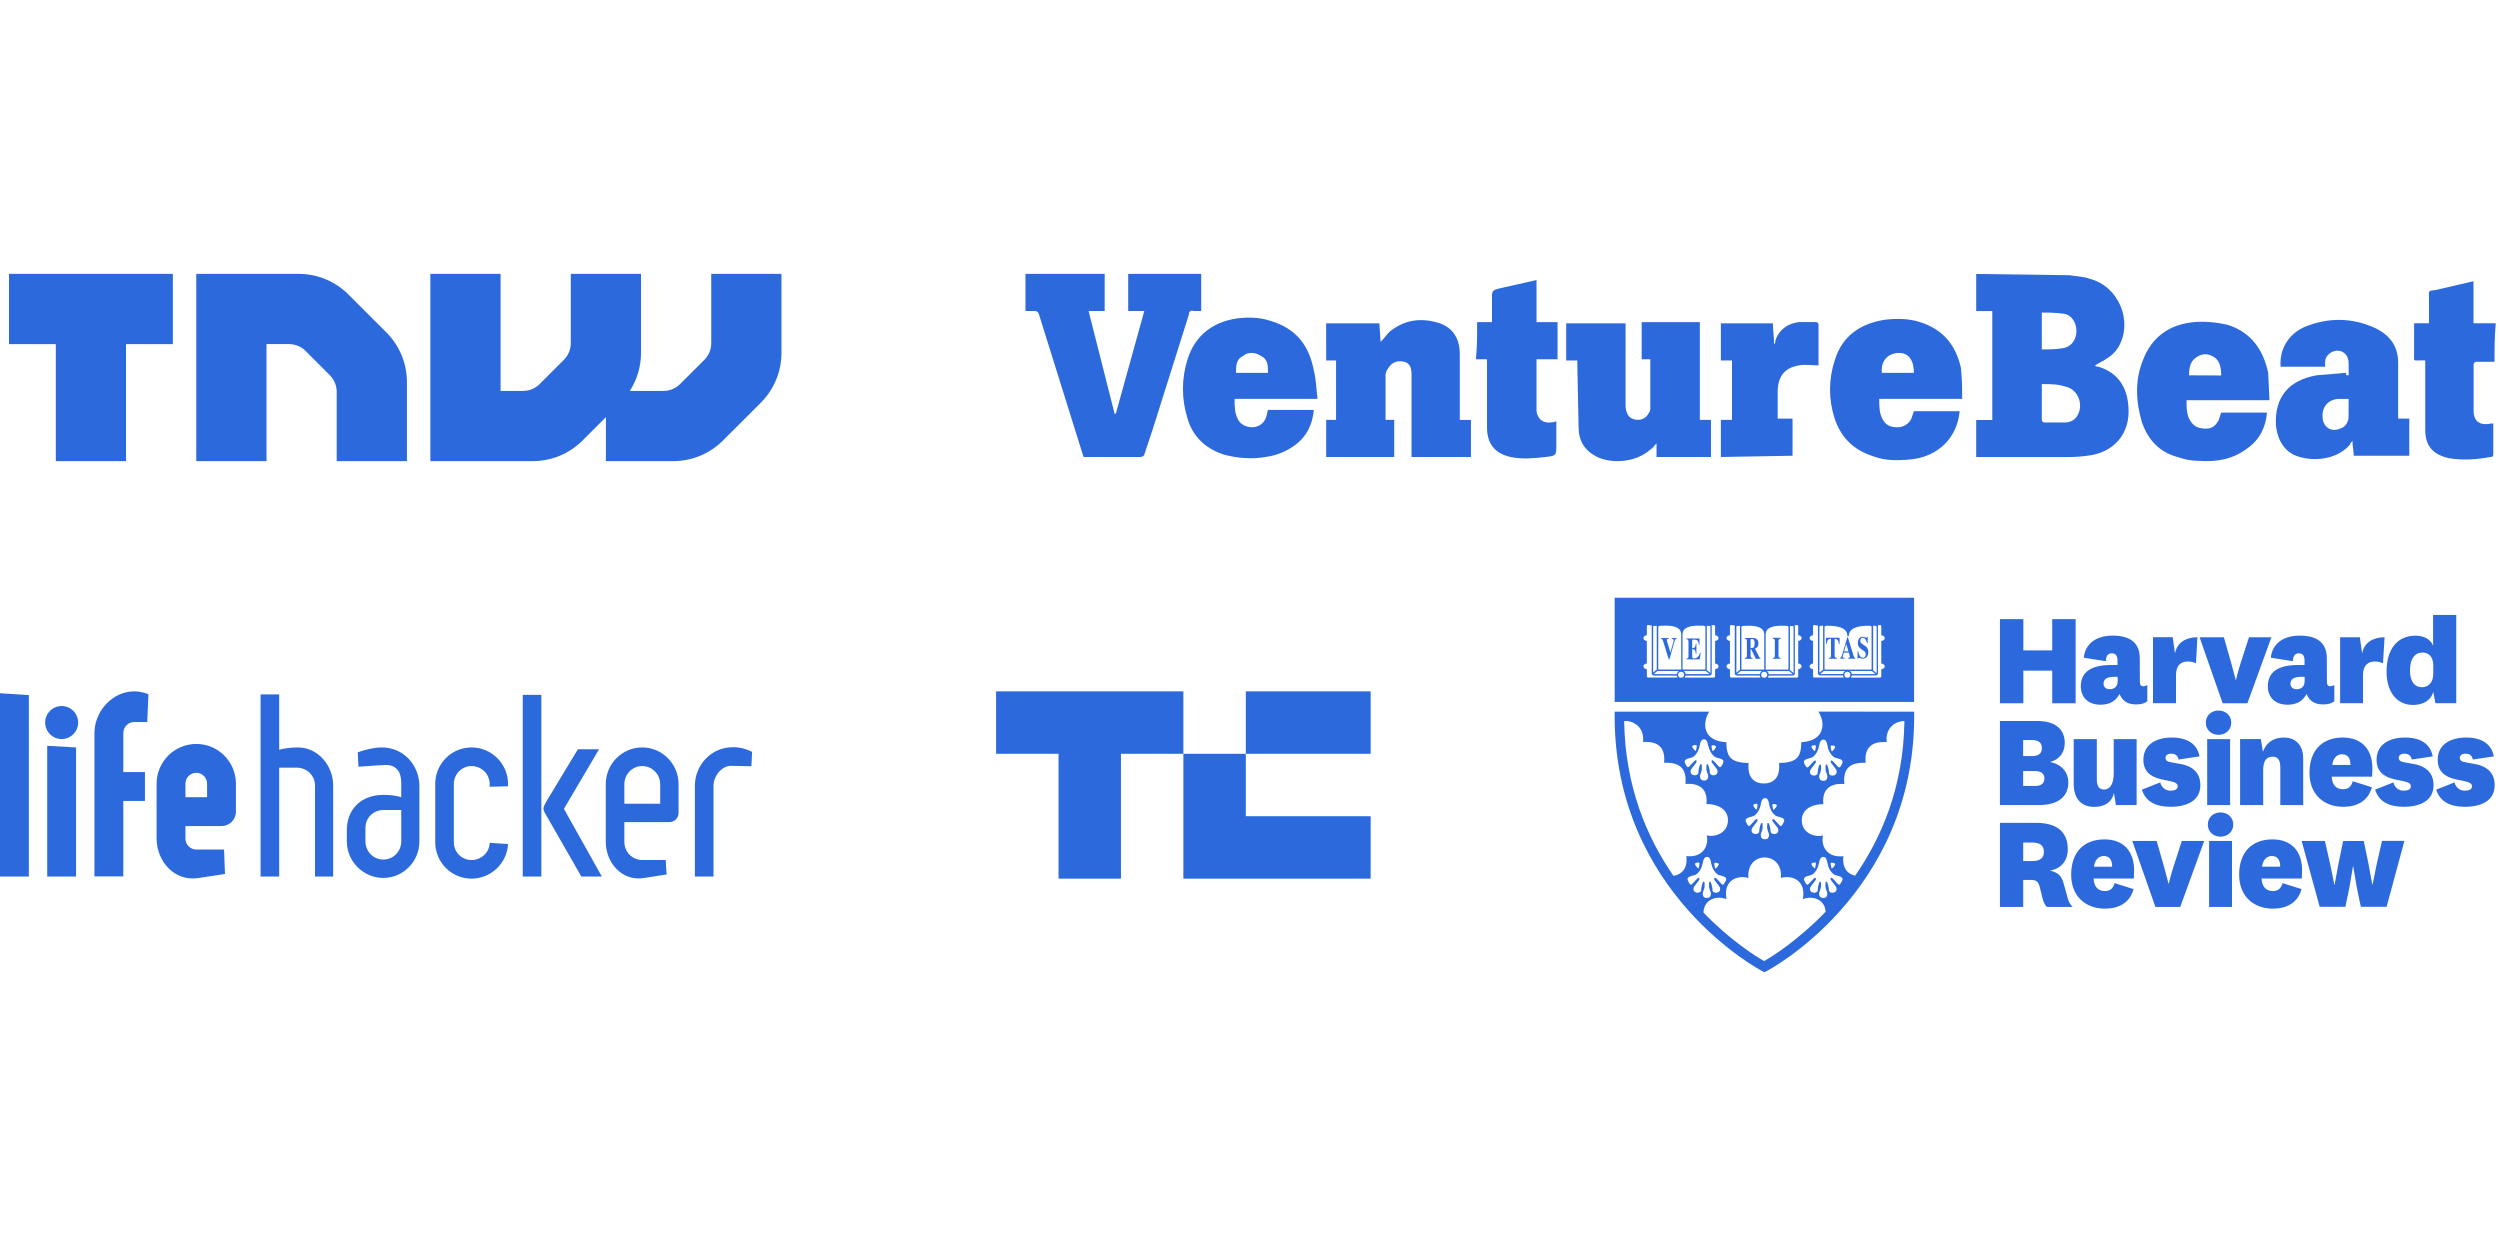
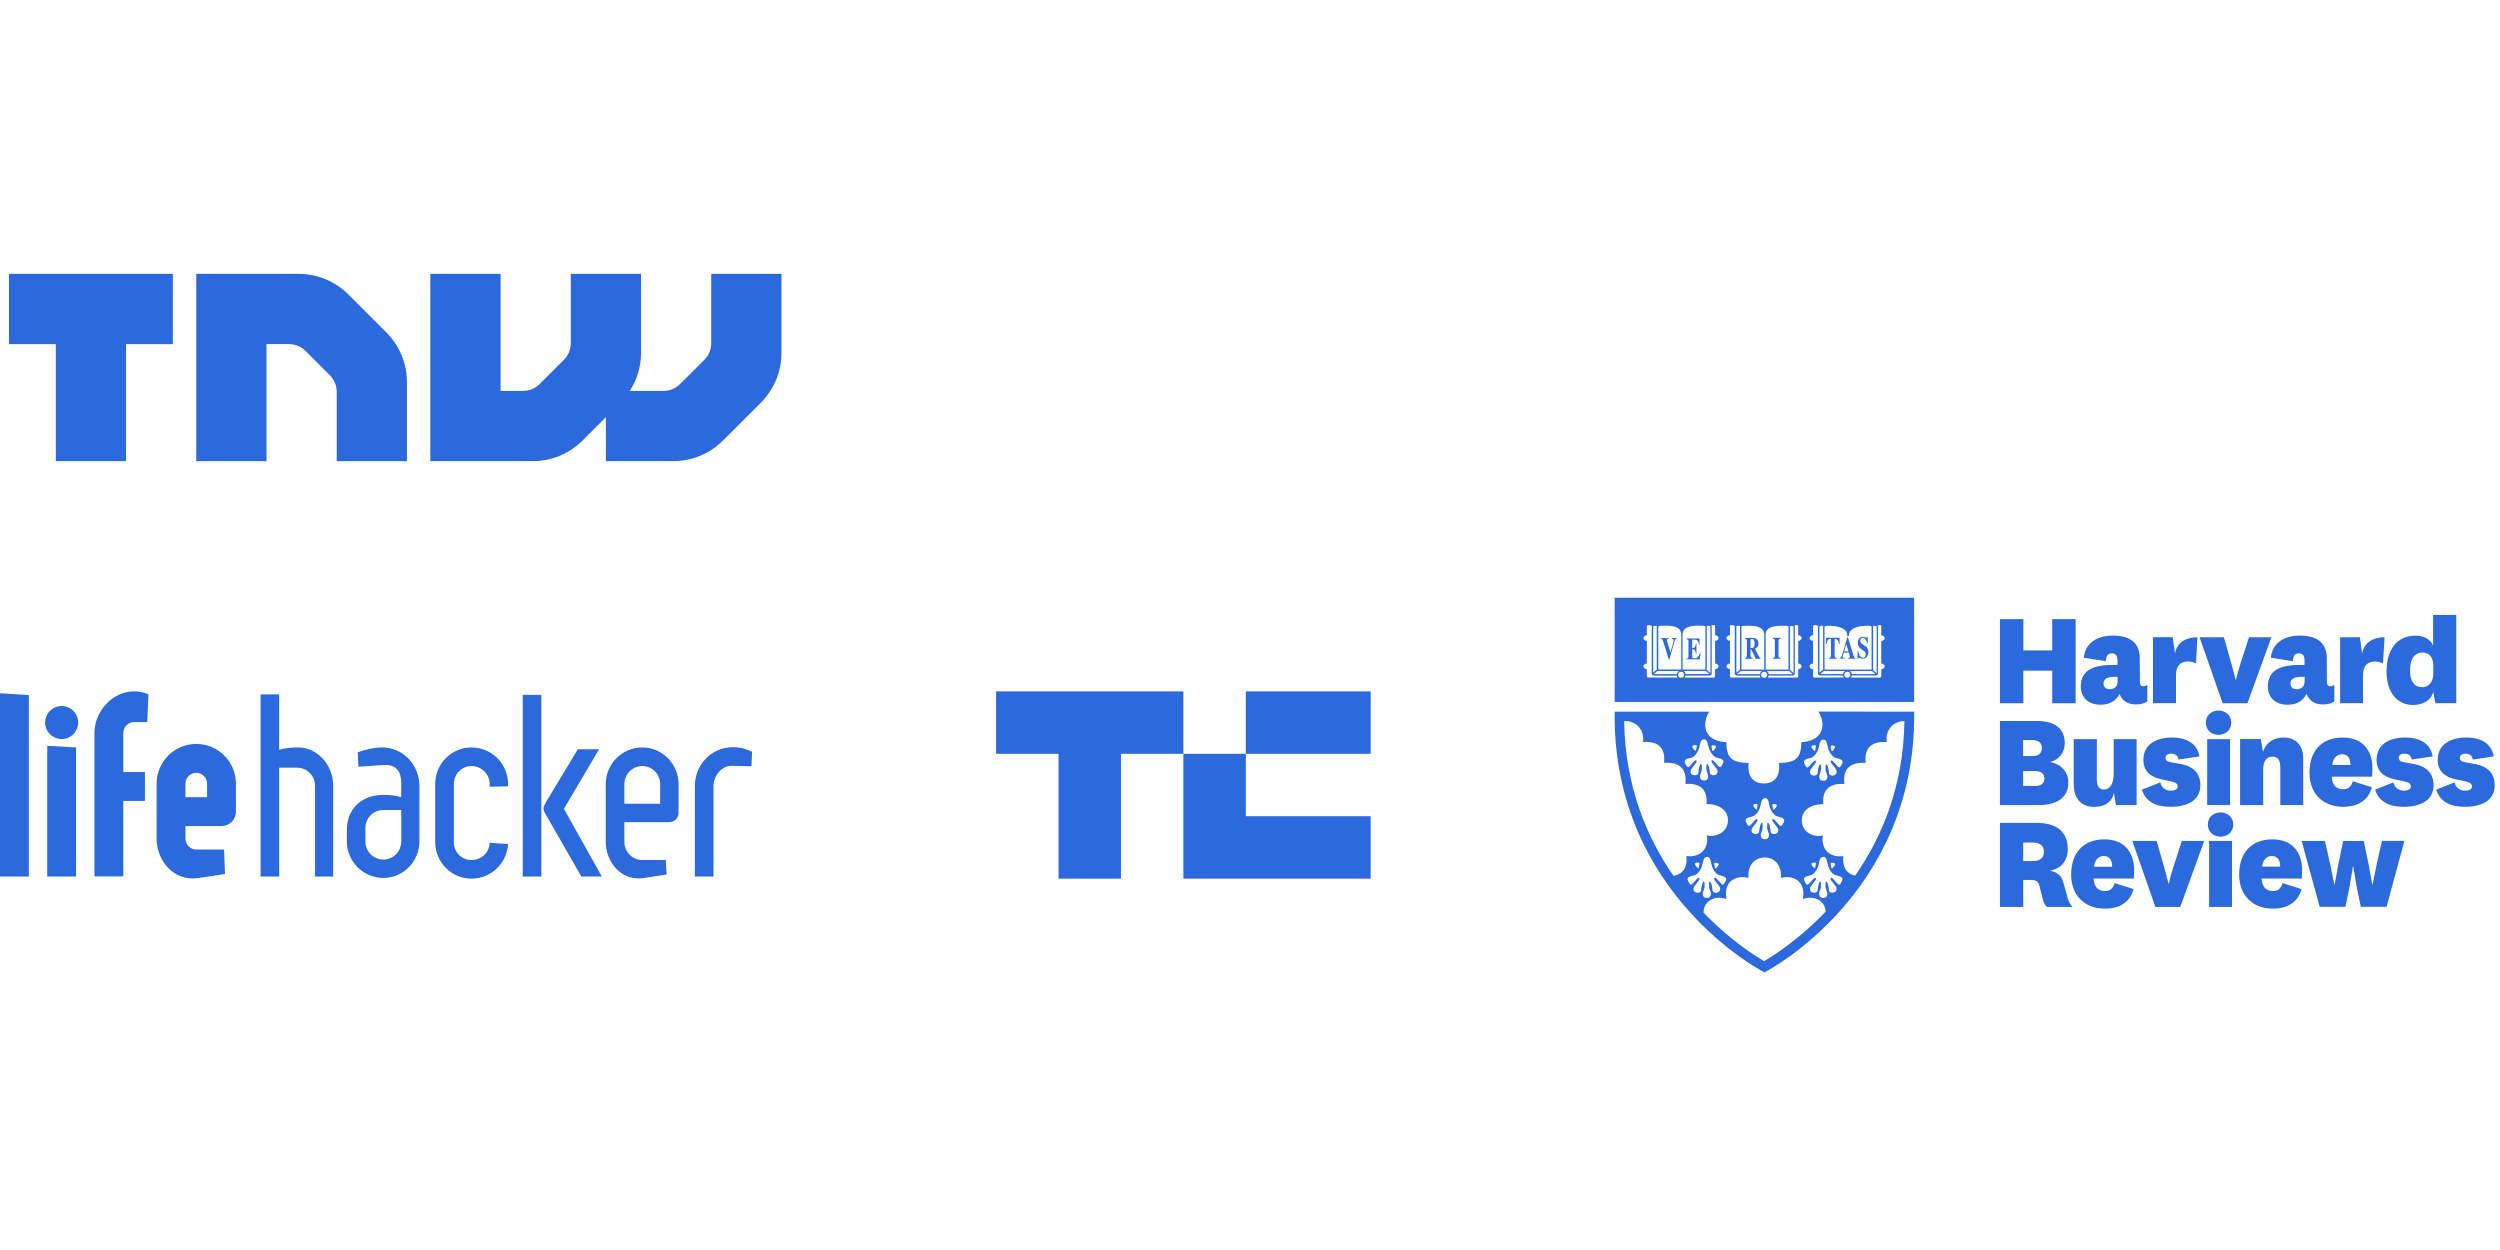
<svg xmlns="http://www.w3.org/2000/svg" width="600" height="300" viewBox="0 0 534 150" version="1.1" xml:space="preserve" class="media-logos" style="fill-rule:evenodd;clip-rule:evenodd;stroke-linejoin:round;stroke-miterlimit:2;" data-v-3a550a2f="" data-v-6d165a7e="" data-v-acf3cc58="">
  <g data-v-3a550a2f="">
    <path d="M36.923,0l0,15l-10,0l0,25l-15,0l0,-25l-9.999,0l0,-15l34.999,0Zm70,25l4.808,0c1.327,0 2.598,-0.526 3.535,-1.465l5.184,-5.177c0.94,-0.937 1.469,-2.209 1.472,-3.536l0,-14.822l15,0l0,16.894c-0.004,2.876 -0.836,5.69 -2.396,8.106l7.205,0c1.326,0 2.597,-0.526 3.535,-1.465l5.184,-5.177c0.94,-0.937 1.469,-2.209 1.472,-3.536l0,-14.822l15,0l0,16.894c-0.003,3.979 -1.585,7.793 -4.4,10.606l-8.11,8.106c-2.814,2.814 -6.631,4.394 -10.61,4.394l-14.38,0l0,-9.401l-5.01,5.007c-2.814,2.814 -6.631,4.394 -10.61,4.394l-21.879,0l0,-40l15,0l0,25Zm-43.12,-25c3.978,0 7.793,1.581 10.606,4.394l8.113,8.106c2.816,2.813 4.398,6.628 4.401,10.607l0,16.893l-15,0l0,-14.822c-0.003,-1.327 -0.532,-2.598 -1.472,-3.536l-5.181,-5.177c-0.939,-0.938 -2.212,-1.465 -3.539,-1.465l-4.808,0l0,25l-15,0l0,-40l21.88,0Z" style="fill-rule: nonzero;" data-v-3a550a2f="" fill="#2B69DC" />
-     <path d="M363.086,31.181l2.379,0l0,7.929l-11.63,0l0,-2.909c-0.528,0.528 -0.791,1.056 -1.322,1.322c-2.91,2.644 -7.93,3.172 -11.365,1.581c-2.644,-1.322 -3.963,-3.435 -3.963,-6.341l-0.265,-13.215l0,-1.057l-2.379,0l0,-7.926l12.684,0l0,16.915c0,0.791 0,1.582 0.265,2.113c0.266,1.057 1.322,1.582 2.379,1.582c1.056,0 1.85,-0.528 2.378,-1.582c0.266,-0.265 0.266,-0.791 0.266,-1.322l0,-10.037l-1.856,0l0,-7.929l12.429,0l0,20.876Zm103.958,-4.201c0,1.851 0,3.435 1.056,4.757c0.791,1.057 1.851,1.322 3.173,1.322c1.322,0 2.113,-0.791 2.644,-1.85l0.528,-1.582l9.78,0c-0.266,3.172 -1.582,5.814 -4.229,7.664c-3.173,2.378 -6.61,2.91 -10.311,2.644c-1.582,0 -2.91,-0.266 -4.492,-0.791c-3.963,-1.056 -6.341,-3.672 -7.663,-7.401c-1.322,-4.492 -1.582,-8.983 0.265,-13.48c1.85,-4.757 5.551,-7.401 10.571,-7.93c2.378,-0.265 5.022,0 7.401,0.529c5.022,1.581 7.664,5.282 8.723,10.31l0.265,5.808l-17.711,0Zm-65.641,-0.288c0,1.582 0,3.172 0.791,4.492c0.791,1.319 1.85,1.581 3.172,1.581c1.241,-0.009 2.372,-0.729 2.907,-1.85l0.528,-1.582l9.78,0c-0.529,5.814 -4.758,9.78 -10.571,10.311c-2.91,0.266 -5.551,0.266 -8.192,-0.791c-3.963,-1.322 -6.61,-3.963 -7.93,-7.929c-1.321,-4.034 -1.321,-8.387 0,-12.421c1.582,-5.283 5.551,-7.93 10.837,-8.723c2.378,-0.266 5.022,-0.266 7.401,0.528c5.022,1.582 7.664,5.022 8.723,9.78c0.265,2.376 0.265,4.487 0.265,6.604l-17.711,0Zm126.934,-16.141l4.757,0c-0.265,2.91 -0.265,5.551 -0.265,8.192l0.028,0.039l-3.963,0c-0.266,0.001 -0.528,0.266 -0.528,0.529l0,10.011c0,2.113 1.322,3.172 3.672,2.644l0.528,0l0,6.342c0,0.528 0,0.791 -0.528,0.791c-2.91,0.528 -5.814,0.791 -8.983,0.265c-3.435,-0.791 -5.023,-2.644 -5.023,-6.079l0,-14.802l-1.056,0c-1.582,0 -1.322,0.265 -1.322,-1.322l0,-6.61l3.172,0l0,-5.283c0,-1.85 -0.265,-1.582 1.582,-1.85l7.929,-1.85l0,8.983Zm-31.689,9.288l-9.514,0c-0.265,-3.672 1.582,-6.873 5.023,-8.458c5.022,-2.113 10.31,-2.113 15.33,0.266c3.172,1.582 4.757,3.963 4.757,7.401l0,11.864l2.379,0l0,7.93l-11.865,0c0,-1.057 -0.265,-1.851 -0.265,-3.173c-0.266,0.266 -0.528,0.529 -0.528,0.791c-3.173,3.673 -8.983,3.673 -12.159,2.113c-2.378,-1.322 -3.435,-3.672 -3.672,-6.341c-0.265,-5.814 2.644,-9.515 8.723,-10.571l6.342,-0.528c-0.256,0.509 -0.019,0.527 0.472,0.528l0,0.031l0.056,-0.031l-0.056,0l0,-2.613c0,-1.582 -1.057,-2.644 -2.379,-2.644c-1.322,0 -2.644,1.056 -2.644,2.378l0,1.057Zm-168.449,-9.534l4.492,0l0,7.929l-4.492,0l0,11.102c0.266,1.85 1.582,2.644 3.173,2.379c0.265,0 0.528,0 1.056,-0.266l0,5.023c0,2.378 0,2.378 -2.378,2.644c-2.379,0.265 -4.757,0.528 -7.402,0c-3.435,-0.791 -5.022,-2.91 -5.022,-6.342l0,-14.537l-2.379,0c0.266,-2.378 0.266,-5.022 0.266,-7.929l0,-0.003l3.172,0l0,-5.551c0,-1.056 0.266,-1.322 1.322,-1.582l8.192,-1.85l0,8.983Zm-64.494,16.387c0,1.582 0,3.172 0.791,4.492c0.528,1.056 1.85,1.581 2.91,1.581c1.059,0 2.378,-0.528 2.909,-1.85c0.266,-0.528 0.266,-1.056 0.528,-1.85l9.78,0c-0.265,3.172 -1.582,5.813 -4.229,7.664c-1.85,1.322 -3.963,2.113 -6.079,2.378c-2.909,0.529 -6.079,0.266 -8.983,-0.528c-3.963,-1.322 -6.61,-3.963 -7.664,-7.664c-1.321,-4.125 -1.321,-8.561 0,-12.686c1.582,-5.023 5.283,-7.93 10.571,-8.723c2.379,-0.266 4.757,-0.266 7.136,0.528c5.282,1.582 8.192,5.022 9.251,10.57c0.528,2.113 0.528,3.964 0.791,6.08l0,0.008l-17.712,0Zm176.65,12.444l-18.238,0l0,-7.93l3.435,0l0,-23.257l-3.435,0l0,-7.929l19.822,0.265l0,-0.003c1.582,0.266 3.173,0.266 4.492,0.791c6.079,1.582 9.251,8.983 6.079,14.537c-0.791,1.322 -1.85,2.113 -3.172,2.91c-0.529,0.265 -1.057,0.528 -1.851,1.056c0.266,0.266 0.529,0.266 0.791,0.266c4.229,1.322 6.079,4.491 6.342,8.457c0.528,5.814 -3.172,10.043 -8.983,10.571c-1.85,0.266 -3.672,0.266 -5.282,0.266Zm-142.548,-0.023l-14.537,0l0,-7.927l2.113,0l0,-12.683l-2.113,0l-0.003,-7.932l11.365,0l0.265,3.963c0.791,-0.791 1.322,-1.582 1.85,-2.113c3.173,-2.644 6.873,-3.172 10.837,-1.85c2.909,1.056 4.228,3.435 4.228,6.61l0,14.011l2.379,0l0,7.929l-12.687,0l0,-17.711c0,-1.582 -0.528,-2.379 -1.581,-2.644c-1.322,-0.266 -2.379,0 -3.173,1.056l-0.528,0.791l-0.266,0.791l0,9.78l1.851,0l0,7.929Zm-61.85,-31.184l-3.435,0l5.55,21.938l0.266,0l6.079,-21.938l-3.435,0l0,-7.929l15.59,0l0,7.929l-1.582,0c-0.791,-0.265 -1.056,0.266 -1.056,0.791l-7.664,24.317l-1.85,5.551c0,0.265 -0.528,0.528 -0.791,0.528l-12.167,0l-0.265,-0.791l-9.252,-29.605c-0.265,-0.791 -0.528,-0.791 -1.322,-0.791l-1.582,0l0,-7.929l16.916,0l0,7.929Zm131.621,31.184l0,-7.927l2.378,0l0,-12.683l-2.378,0l0,-7.938l11.101,0c0,1.322 0.266,2.91 0.266,4.491c0.266,-0.265 0.266,-0.528 0.266,-0.79c0.791,-2.379 2.644,-3.673 5.022,-3.964l3.672,0c0.266,0 0.529,0.266 0.529,0.528l0,8.724c-1.322,0 -2.91,-0.266 -4.229,0c-2.91,0.528 -4.229,2.113 -4.492,5.022l0,6.342l3.173,0l0,7.929l-15.308,0.266l0,0l-0.023,0l0.023,0Zm134.093,-12.398l-2.379,0c-2.378,0.265 -3.435,2.113 -3.172,4.228c0.266,1.851 1.85,2.91 3.672,2.113c1.057,-0.265 1.582,-1.056 1.851,-2.113l0.028,-4.228Zm-65.545,-3.173l0,-0.002l-0.003,0.002l0.003,0l0,7.661c0,0.266 0.265,0.529 0.528,0.529l4.491,0c1.057,0 2.113,-0.529 2.645,-1.582c1.322,-2.379 0,-5.551 -2.645,-6.079c-1.581,-0.528 -3.17,-0.529 -5.019,-0.529Zm48.63,3.444l-0.001,-0.006l0.001,0.006Zm-65.642,-0.288l0,-0.006l0,0.006Zm55.331,-5c0,-1.582 -0.266,-3.173 -1.582,-3.964c-1.316,-0.791 -2.644,-0.791 -3.963,0.266c-1.057,0.791 -1.322,2.113 -1.322,3.672l6.867,0.026Zm-68.877,-4.813c-0.138,0.002 -0.281,0.011 -0.428,0.027c-2.113,0.266 -3.435,1.851 -3.172,4.229l6.844,0c0,-2.705 -1.142,-4.262 -3.192,-4.257l-0.052,0.001Zm-138.308,-0.009c-0.603,0.012 -1.17,0.21 -1.668,0.593c-1.582,0.791 -1.582,2.113 -1.582,3.672l6.836,0c0,-1.582 0,-2.909 -1.582,-3.672c-0.661,-0.396 -1.322,-0.593 -1.946,-0.593l-0.058,0Zm168.866,-0.738c1.582,0 2.909,0 4.491,-0.265c1.851,-0.266 2.91,-1.85 2.91,-3.672c0,-1.822 -1.057,-3.435 -2.644,-3.673c-1.588,-0.237 -3.173,-0.265 -4.757,-0.265l0,7.875Z" style="fill-rule: nonzero;" data-v-3a550a2f="" fill="#2B69DC" />
    <path id="path14" d="M100.715,101.152c4.273,0 7.801,3.478 7.801,7.801l0,0.497c-1.54,0.05 -2.782,0.05 -3.925,0.099l0,-0.596c0,-2.087 -1.739,-3.826 -3.876,-3.826c-2.087,0 -3.777,1.739 -3.777,3.826l0,12.422c0,2.187 1.69,3.826 3.777,3.826c2.087,0 3.826,-1.59 3.876,-3.677c1.937,0.15 3.776,0.249 3.925,0.249c-0.199,4.124 -3.677,7.404 -7.801,7.404c-4.273,0 -7.752,-3.479 -7.752,-7.802l0,-12.422c0,-4.323 3.479,-7.801 7.752,-7.801Zm-52.857,21.813l0.199,5.218l-5.565,0.844c-5.367,0.895 -9.044,-3.726 -9.044,-8.397l0,-11.727c0,-4.671 3.776,-8.497 8.497,-8.497c4.671,0 8.447,3.826 8.447,8.497l0,5.963c0,1.739 -1.391,3.08 -3.08,3.081l-7.702,0l0,2.683c0,1.291 1.043,2.335 2.335,2.335l5.913,0Zm81.53,-13.963c0,-4.322 3.478,-7.85 7.801,-7.85c4.273,0 7.752,3.528 7.752,7.85l0,6.112c0,1.143 -0.895,1.988 -1.988,1.988l-9.59,0l0,4.223c0,2.137 1.689,3.876 3.826,3.876l5.018,0c0.05,1.292 0.1,2.187 0.199,3.081l-4.77,0.745c-4.869,0.845 -8.248,-3.378 -8.248,-7.702l0,-12.323Zm-47.507,-4.074c-1.59,0.05 -3.627,0.249 -5.317,0.348c-0.049,-1.441 -0.099,-1.988 -0.149,-3.081c1.342,-0.497 3.28,-0.994 4.919,-1.043c4.969,-0.1 8.249,3.925 8.249,8.248l0,11.826c0,4.273 -3.429,7.801 -7.702,7.801c-4.273,0 -7.801,-3.528 -7.801,-7.801l0,-2.435c0,-4.273 2.931,-7.503 7.801,-7.503c1.838,0 2.782,0.199 3.826,0.497l0,-3.13c0,-2.236 -1.044,-4.025 -3.876,-3.727l0.05,0Zm-75.72,23.801l-6.161,0l0,-39.155l6.161,0.397l0,38.758Zm10.087,0l-6.161,0l0,-27.925l6.161,0.348l0,27.577Zm136.154,0l-3.975,0l0,-19.379c0,-4.323 3.379,-8.347 8.348,-8.248c1.689,0.05 2.733,0.447 3.876,0.994c-0.05,1.192 -0.1,2.186 -0.149,3.081l-4.323,-0.1c-2.087,0 -3.777,2.236 -3.777,4.273l0,19.379Zm-92.766,0l-3.975,0l0,-38.907l3.975,0l0,11.826c1.093,-0.347 2.833,-0.496 4.025,-0.496c4.224,0 7.503,3.826 7.503,8.149l0,19.428l-3.876,0l0,-19.428c0,-2.137 -1.739,-3.826 -3.875,-3.826l-3.777,0l0,23.254Zm68.914,0l-4.372,0l-7.553,-13.168c-0.746,-1.291 -0.746,-1.44 0.149,-2.981l6.658,-11.031l4.522,0l-7.503,12.721l8.099,14.459Zm-12.919,0l-3.975,0l0,-38.807l3.975,0l0,38.807Zm-89.296,-0.027l-6.162,0l0,-30.631c0,-4.671 3.876,-8.894 8.447,-8.894c1.541,0 2.783,0.447 3.081,0.645l-0.248,5.913l-2.833,0c-1.242,0 -2.285,1.044 -2.285,2.336l0,8.348l4.621,0l0,6.161l-4.621,0l0,16.122Zm59.372,-14.184l-3.826,0c-2.137,0 -3.826,1.69 -3.826,3.826l0,2.882c0,2.137 1.689,3.876 3.826,3.876c2.137,0 3.826,-1.739 3.826,-3.876l0,-6.708Zm47.656,-1.342l7.652,0l0,-4.174c0,-2.136 -1.739,-3.875 -3.826,-3.875c-2.137,0 -3.826,1.739 -3.826,3.875l0,4.174Zm-93.753,-1.391l4.621,0l0,-2.882c0,-1.292 -1.044,-2.335 -2.286,-2.335c-1.292,0 -2.335,1.043 -2.335,2.335l0,2.882Zm-26.443,-19.478c1.938,0 3.528,1.59 3.528,3.528c0,1.938 -1.59,3.528 -3.528,3.528c-1.938,0 -3.528,-1.59 -3.528,-3.528c0,-1.938 1.59,-3.528 3.528,-3.528Z" style="fill-rule: nonzero;" data-v-3a550a2f="" fill="#2B69DC" />
    <path d="M252.77,102.51l-13.333,0l0,26.667l-13.333,0l0,-26.667l-13.334,0l0,-13.333l40,0l0,13.333Zm13.334,13.333l26.666,0l0,13.334l-40,0l0,-26.667l13.334,0l0,13.333Zm26.666,-13.333l-26.666,0l0,-13.333l26.666,0l0,13.333Z" style="fill-rule: nonzero;" data-v-3a550a2f="" fill="#2B69DC" />
    <g data-v-3a550a2f="">
      <path d="M344.894,69.177l0,22.259l63.959,-0.002l0,-22.257l-63.959,0Zm55.149,5.998l0.599,0.012c0.118,0.005 0.214,0.108 0.214,0.204l0,9.926l-0.815,-0.701c0.035,-0.061 0.061,-0.122 0.061,-0.203l0,-9.079c-0.01,-0.053 -0.024,-0.094 -0.04,-0.132l-0.019,-0.027Zm0.566,10.307l-5.047,0c-0.046,-0.274 -0.21,-0.516 -0.448,-0.66l4.538,0c0.049,0.003 0.097,-0.007 0.141,-0.028l0.816,0.688Zm-10.891,-10.156c0.122,-0.087 0.265,-0.141 0.414,-0.159c0.044,0 0.101,-0.008 0.152,-0.008l0.045,0c0.917,0 2.006,0.067 2.852,0.383c0.845,0.316 1.413,0.841 1.415,1.833l0.306,0c0.006,-0.974 0.574,-1.487 1.422,-1.833c0.815,-0.318 1.935,-0.383 2.841,-0.383l0.102,0c0.045,0 0.082,0.008 0.122,0.008c0.09,0.014 0.177,0.038 0.261,0.071c0.055,0.029 0.096,0.055 0.118,0.072l0.012,9.078c0,0.076 -0.061,0.133 -0.122,0.133l-9.818,0c-0.067,0 -0.122,-0.061 -0.122,-0.133l0,-9.064l0,0.002Zm0.122,9.498l4.282,0c-0.232,0.143 -0.401,0.408 -0.448,0.66l-4.834,0c-0.02,0 -0.032,-0.004 -0.053,-0.004l0.843,-0.713c0.066,0.037 0.137,0.061 0.21,0.061l0,-0.004Zm-1.195,-9.451c0,-0.076 0.087,-0.177 0.207,-0.204l0.605,-0.012c-0.024,0.041 -0.038,0.087 -0.042,0.134l0,9.079c0,0.049 0.008,0.098 0.024,0.138l-0.815,0.679l0,-9.839l0.021,0.025Zm-5.751,-0.167c0.112,0 0.212,0.116 0.212,0.204l0,9.858l-0.81,-0.68c0.023,-0.05 0.035,-0.104 0.036,-0.159l0,-9.085c-0.01,-0.053 -0.024,-0.085 -0.041,-0.122l0.601,0.002l0.002,-0.018Zm0.033,10.298l-5.117,0c-0.038,-0.272 -0.191,-0.516 -0.421,-0.668l4.515,0c0.062,0 0.123,-0.016 0.204,-0.04l0.819,0.708Zm-5.785,-8.436c0.006,-0.852 0.452,-1.304 1.11,-1.575c0.658,-0.271 1.512,-0.334 2.225,-0.334l1.14,0.02c0.096,0.012 0.189,0.04 0.275,0.082c0.049,0.02 0.098,0.053 0.122,0.073l0.011,0.008l0,9.073c0,0.067 -0.055,0.116 -0.119,0.116l-4.762,0l-0.002,-7.463Zm-5.18,-1.728c0.025,-0.014 0.096,-0.067 0.179,-0.102c0.08,-0.028 0.163,-0.045 0.247,-0.051l1.161,-0.03c0.705,0 1.556,0.061 2.208,0.334c0.646,0.285 1.084,0.725 1.086,1.575l0,7.461l-4.746,0c-0.076,0 -0.131,-0.049 -0.131,-0.116l0,-9.073l-0.004,0.002Zm0.131,9.492l4.253,0c-0.232,0.151 -0.387,0.395 -0.426,0.668l-4.836,0c-0.02,0 -0.04,0 -0.065,-0.01l0.856,-0.717c0.061,0.041 0.134,0.061 0.218,0.061l0,-0.002Zm-1.206,-9.445c0,-0.065 0.093,-0.204 0.214,-0.204l0.601,-0.002c-0.021,0.037 -0.035,0.072 -0.041,0.123l0,9.084c0.002,0.045 0.012,0.088 0.03,0.129l-0.802,0.678l-0.002,-9.808Zm-6.349,-0.204l0.599,0.002c0.112,0 0.213,0.117 0.213,0.204l0,9.883l-0.814,-0.692c0.02,-0.053 0.036,-0.11 0.036,-0.171l0,-9.085c-0.002,-0.051 -0.016,-0.086 -0.036,-0.122l0.002,-0.019Zm0.623,10.301l-5.107,0c-0.039,-0.271 -0.191,-0.514 -0.417,-0.668l4.51,0c0.061,0 0.126,-0.01 0.179,-0.033l0.835,0.701Zm-5.769,-8.437c0.007,-0.851 0.449,-1.303 1.104,-1.574c0.656,-0.271 1.516,-0.334 2.233,-0.334l1.132,0.02c0.029,0 0.169,0.028 0.275,0.081c0.045,0.02 0.086,0.044 0.125,0.074l0.01,0.008l0,9.072c0,0.068 -0.055,0.116 -0.126,0.116l-4.759,0l0.006,-7.463Zm-5.186,-1.727c0.025,-0.014 0.098,-0.067 0.204,-0.102c0.079,-0.027 0.161,-0.044 0.245,-0.051l1.157,-0.03c0.706,0 1.552,0.061 2.203,0.334c0.648,0.285 1.086,0.725 1.094,1.574l-0.002,0l0,7.461l-4.772,0c-0.072,0 -0.131,-0.048 -0.131,-0.116l0.002,-9.07Zm0.129,9.51l4.277,0c-0.232,0.153 -0.381,0.391 -0.423,0.668l-4.873,0c-0.04,0 -0.067,0 -0.087,-0.014l0.849,-0.725c0.067,0.045 0.155,0.071 0.238,0.071l0.019,0Zm-1.222,-9.445c0,-0.065 0.093,-0.204 0.209,-0.204l0.595,-0.002c-0.02,0.037 -0.028,0.066 -0.036,0.123l0,9.084c0,0.035 0.008,0.067 0.02,0.11l-0.788,0.668l0,-9.779Zm-1.068,10.845c-0.159,0 -0.279,-0.133 -0.279,-0.286l0,-1.486c-0.417,-0.053 -0.741,-0.314 -0.741,-0.622c0,-0.307 0.326,-0.57 0.741,-0.625l0,-4.797c-0.417,-0.061 -0.741,-0.314 -0.741,-0.621c0,-0.308 0.326,-0.562 0.741,-0.624l0,-1.902c0,-0.155 0.122,-0.275 0.279,-0.275l0.831,0.163c-0.04,0.061 -0.067,0.142 -0.069,0.228l0,9.952c0.002,0.275 0.238,0.469 0.505,0.469l4.836,0c0.024,0.159 0.092,0.301 0.187,0.424l-6.29,0.002Zm7.323,0l-0.56,0c-0.228,-0.113 -0.373,-0.345 -0.375,-0.599c0,-0.359 0.295,-0.654 0.654,-0.654c0.359,0 0.654,0.295 0.654,0.654c0,0.265 -0.153,0.489 -0.375,0.599l0.002,0Zm7.712,-2.392c0,0.306 -0.322,0.558 -0.738,0.622l0,1.486c0,0.149 -0.122,0.286 -0.279,0.286l-6.229,0c0.095,-0.127 0.16,-0.272 0.192,-0.426l5.1,0c0.259,0 0.495,-0.194 0.495,-0.469l0,-9.952c0,-0.114 -0.04,-0.212 -0.102,-0.289l0.542,-0.102c0.157,0 0.279,0.122 0.279,0.275l0,1.904c0.418,0.062 0.738,0.31 0.738,0.622c0,0.311 -0.322,0.56 -0.738,0.621l0,4.797c0.42,0.061 0.74,0.322 0.74,0.625Zm2.709,2.392c-0.153,0 -0.273,-0.133 -0.273,-0.286l0,-1.486c-0.407,-0.053 -0.746,-0.314 -0.746,-0.622c0,-0.307 0.318,-0.57 0.746,-0.625l0,-4.797c-0.407,-0.061 -0.746,-0.314 -0.746,-0.621c0,-0.308 0.318,-0.562 0.746,-0.624l0,-1.902c0,-0.155 0.118,-0.275 0.273,-0.275l0.815,0.163c-0.041,0.065 -0.062,0.142 -0.062,0.228l0,9.952c0,0.275 0.233,0.469 0.5,0.469l4.837,0c0.029,0.154 0.093,0.299 0.188,0.424l-6.278,0.002Zm7.327,0l-0.565,0c-0.211,-0.11 -0.37,-0.332 -0.37,-0.599c0,-0.355 0.295,-0.648 0.66,-0.648c0.356,-0.001 0.651,0.291 0.654,0.648c0.002,0.265 -0.157,0.489 -0.377,0.599l-0.002,0Zm7.711,-2.392c0,0.306 -0.313,0.558 -0.733,0.622l0,1.486c-0.001,0.155 -0.127,0.281 -0.281,0.284l-6.223,0c0.093,-0.127 0.157,-0.272 0.188,-0.426l5.096,0c0.265,0 0.505,-0.194 0.505,-0.469l0,-9.952c0,-0.114 -0.041,-0.212 -0.106,-0.289l0.542,-0.102c0.159,0 0.281,0.122 0.281,0.275l0,1.904c0.42,0.062 0.733,0.31 0.733,0.622c0,0.311 -0.313,0.56 -0.733,0.621l0,4.797c0.42,0.061 0.733,0.322 0.733,0.625l-0.002,0.002Zm2.716,2.392c-0.143,0 -0.275,-0.133 -0.275,-0.286l0,-1.486c-0.408,-0.053 -0.74,-0.314 -0.74,-0.622c0,-0.307 0.316,-0.57 0.74,-0.625l0,-4.797c-0.408,-0.061 -0.74,-0.314 -0.74,-0.621c0,-0.308 0.316,-0.562 0.74,-0.624l0,-1.902c0,-0.155 0.128,-0.275 0.275,-0.275l0.825,0.163c-0.035,0.066 -0.054,0.138 -0.057,0.212l0,9.952c0.006,0.269 0.236,0.46 0.501,0.46l4.835,0c0.029,0.167 0.102,0.314 0.198,0.449l-6.302,0.002Zm7.328,0l-0.56,0c-0.203,-0.11 -0.372,-0.332 -0.372,-0.599c0.002,-0.355 0.293,-0.646 0.647,-0.648c0.367,0 0.662,0.293 0.662,0.648c0,0.265 -0.163,0.489 -0.379,0.599l0.002,0Zm7.714,-2.392c0,0.306 -0.32,0.571 -0.747,0.622l0,1.486c0,0.149 -0.118,0.286 -0.271,0.286l-6.229,0c0.101,-0.131 0.168,-0.285 0.195,-0.448l5.089,0c0.269,0 0.509,-0.192 0.509,-0.469l0,-9.946c0,-0.106 -0.037,-0.196 -0.09,-0.273l0.526,-0.102c0.153,0 0.271,0.122 0.271,0.275l0,1.902c0.407,0.062 0.747,0.31 0.747,0.624c0,0.313 -0.32,0.56 -0.747,0.621l0,4.797c0.407,0.061 0.747,0.322 0.747,0.625Zm-40.73,-1.711c-0.314,0 -0.401,-0.077 -0.401,-0.366l0,-1.593c0.472,0 0.717,0.193 0.778,1.018l0.118,0l0,-2.222l-0.118,0c-0.078,0.815 -0.318,0.99 -0.778,0.982l0,-1.528c0,-0.285 0.081,-0.305 0.346,-0.305c0.646,0 0.986,0.162 1.092,1.099l0.118,0l0,-1.328l-2.762,0l0,0.169c0.204,0.021 0.407,0.031 0.407,0.469l0,3.192c0,0.395 -0.148,0.421 -0.407,0.458l0,0.167l2.807,0l0.193,-1.375l-0.138,0c-0.302,1.019 -0.782,1.169 -1.257,1.169l0.002,-0.006Zm35.214,-0.134c0.149,0 0.361,0.204 0.821,0.204c0.876,0 1.186,-0.799 1.186,-1.386c0,-0.712 -0.361,-1.095 -0.53,-1.222l-0.697,-0.478c-0.407,-0.275 -0.495,-0.42 -0.495,-0.774c0,-0.408 0.265,-0.626 0.51,-0.626c0.57,0 0.855,0.754 0.945,1.212l0.13,0l0,-1.426l-0.136,0c-0.029,0.133 -0.051,0.231 -0.163,0.231c-0.135,0 -0.361,-0.22 -0.744,-0.22c-0.912,0 -1.059,0.896 -1.059,1.303c0,0.306 0,0.868 0.821,1.426l0.322,0.204c0.305,0.199 0.529,0.36 0.529,0.814c0,0.096 -0.014,0.748 -0.611,0.748c-0.611,0 -0.89,-0.754 -0.988,-1.414l-0.138,0l0,1.63l0.138,0c0.025,-0.108 0.041,-0.204 0.143,-0.204l0.016,-0.022Zm-41.838,-3.575l1.222,3.946l0.128,0l1.092,-3.862c0.112,-0.367 0.171,-0.499 0.432,-0.54l0,-0.167l-1.018,0l0,0.167c0.275,0.02 0.413,0.041 0.413,0.297c0,0.135 -0.053,0.306 -0.094,0.458l-0.611,2.16l-0.621,-2.078c-0.045,-0.163 -0.149,-0.444 -0.149,-0.57c0,-0.245 0.114,-0.245 0.418,-0.271l0,-0.167l-1.63,0l0,0.167c0.204,0.04 0.279,0.061 0.402,0.456l0.016,0.004Zm19.1,3.626c-0.309,-0.061 -0.417,-0.082 -0.417,-0.603l0,-1.292l0.128,0l0.994,2.066l0.978,0l0,-0.171c-0.061,0 -0.133,-0.002 -0.198,-0.122l-0.963,-1.874c0.256,-0.119 0.749,-0.318 0.749,-1.133c0,-1.106 -1.01,-1.157 -1.344,-1.157l-1.542,0l0,0.175c0.273,0.021 0.424,0.033 0.424,0.595l0,2.913c0,0.529 -0.102,0.55 -0.424,0.603l0,0.171l1.615,0l0,-0.171Zm-0.417,-3.781c0.02,-0.21 0.032,-0.279 0.301,-0.279c0.381,0 0.577,0.285 0.577,0.949c0,0.85 -0.245,1.019 -0.876,1.003l-0.002,-1.673Zm17.185,-0.289l0,3.463c0,0.55 -0.11,0.57 -0.464,0.603l0,0.171l1.715,0l0,-0.192c-0.361,-0.032 -0.475,-0.047 -0.475,-0.603l0,-3.462c0.33,0.014 0.825,0.061 0.917,1.114l0.142,0l-0.006,-1.345l-2.878,0l-0.01,1.329l0.142,0c0.09,-1.06 0.579,-1.1 0.917,-1.115l0,0.037Zm2.913,4.064c-0.163,-0.015 -0.395,-0.033 -0.395,-0.281c0,-0.112 0.081,-0.383 0.218,-0.862l1.075,0c0.061,0.212 0.21,0.703 0.21,0.882c0,0.218 -0.082,0.228 -0.375,0.261l0,0.154l1.548,0l0,-0.173c-0.228,0.015 -0.305,-0.216 -0.521,-0.916l-1.063,-3.463l-0.133,0l-1.059,3.605c-0.149,0.497 -0.214,0.723 -0.473,0.774l0,0.155l0.972,0l-0.004,-0.136Zm0.34,-2.989l0.481,1.595l-0.933,0l0.452,-1.595Zm-15.684,-1.116c0.203,0.015 0.444,0.029 0.444,0.457l0,3.183c0,0.408 -0.188,0.436 -0.444,0.469l0,0.171l1.678,0l0,-0.171c-0.265,-0.021 -0.456,-0.047 -0.456,-0.469l0,-3.177c0,-0.44 0.228,-0.448 0.456,-0.457l0,-0.197l-1.678,0l0,0.191Zm9.744,15.562c0.407,0.623 0.68,1.324 0.803,2.058c0.346,2.071 -0.664,4.261 -4.451,4.481c-0.061,3.104 -0.825,4.373 -4.762,4.44c0.34,3.304 -1.385,4.38 -3.245,4.38c-1.86,0 -3.595,-1.074 -3.253,-4.38c-3.937,-0.071 -4.697,-1.34 -4.766,-4.44c-3.789,-0.198 -4.793,-2.387 -4.441,-4.481c0.114,-0.738 0.4,-1.453 0.799,-2.037l-20.206,0l0,1.026c0.034,37.993 31.417,54.329 31.511,54.38l0.474,0.255l0.483,-0.255c0.094,-0.051 31.481,-16.407 31.511,-54.38l0,-1.026l-20.457,-0.021Zm-26.215,34.844c0.754,-0.395 1.33,-1.554 1.467,-2.343c0.204,-1.018 0.395,-1.425 0.937,-1.462c0.542,-0.037 0.753,0.444 0.937,1.462c0.134,0.789 0.709,1.946 1.462,2.343c0.469,0.248 1.984,0.285 1.677,1.173c-0.21,0.403 -0.489,1.23 -0.897,0.864c-0.407,-0.367 -1.124,-1.324 -1.425,-1.385c-0.273,-0.047 -0.235,0.366 -0.119,0.509c0.159,0.179 0.638,0.876 0.911,1.196c0.346,0.391 0.452,1.11 -0.153,1.393c-0.605,0.283 -1.222,-0.078 -1.208,-0.401c0.021,-0.489 -0.271,-1.885 -0.535,-1.885c-0.21,0 -0.218,0.367 -0.196,0.758c-0.081,0.823 0.469,1.481 0.407,1.905c-0.075,0.411 -0.163,0.849 -0.884,0.841c-0.725,-0.02 -0.814,-0.407 -0.884,-0.841c-0.067,-0.408 0.489,-1.084 0.4,-1.905c0.024,-0.393 0.016,-0.758 -0.194,-0.758c-0.257,0 -0.562,1.398 -0.529,1.885c0.012,0.325 -0.612,0.686 -1.214,0.401c-0.603,-0.285 -0.498,-1.004 -0.157,-1.393c0.275,-0.322 0.759,-1.015 0.916,-1.196c0.112,-0.143 0.159,-0.556 -0.118,-0.509c-0.279,0.061 -0.986,1.014 -1.401,1.385c-0.416,0.37 -0.689,-0.461 -0.897,-0.864c-0.305,-0.886 1.206,-0.925 1.677,-1.173l0.02,0Zm0.518,-2.607c0.482,-0.055 0.24,0.448 0.189,0.896c-0.051,0.448 -0.171,0.489 -0.638,-0.139c-0.466,-0.627 -0.075,-0.698 0.449,-0.753l0,-0.004Zm3.748,0.044c0.519,0.07 0.916,0.143 0.448,0.754c-0.469,0.627 -0.587,0.579 -0.64,0.143c-0.053,-0.436 -0.295,-0.945 0.192,-0.901l0,0.004Zm22.324,4.027c-0.259,0 -0.55,1.398 -0.529,1.885c0.012,0.325 -0.603,0.686 -1.212,0.401c-0.609,-0.285 -0.495,-1.004 -0.153,-1.393c0.277,-0.322 0.764,-1.015 0.916,-1.196c0.11,-0.143 0.153,-0.556 -0.122,-0.509c-0.275,0.061 -0.988,1.014 -1.426,1.385c-0.438,0.37 -0.686,-0.461 -0.896,-0.864c-0.314,-0.884 1.206,-0.925 1.67,-1.173c0.754,-0.395 1.331,-1.554 1.467,-2.343c0.177,-1.018 0.407,-1.425 0.937,-1.462c0.53,-0.037 0.746,0.444 0.937,1.462c0.132,0.789 0.713,1.946 1.467,2.343c0.468,0.248 1.981,0.285 1.676,1.173c-0.214,0.403 -0.489,1.23 -0.902,0.864c-0.414,-0.367 -1.121,-1.324 -1.4,-1.385c-0.271,-0.047 -0.232,0.366 -0.118,0.509c0.163,0.179 0.644,0.876 0.921,1.196c0.346,0.391 0.448,1.11 -0.163,1.393c-0.611,0.283 -1.222,-0.078 -1.206,-0.401c0.02,-0.489 -0.275,-1.885 -0.536,-1.885c-0.212,0 -0.203,0.367 -0.193,0.758c-0.09,0.823 0.468,1.481 0.395,1.905c-0.067,0.411 -0.157,0.849 -0.876,0.841c-0.729,-0.02 -0.815,-0.407 -0.888,-0.841c-0.069,-0.408 0.485,-1.084 0.399,-1.905c0.029,-0.393 0.025,-0.758 -0.193,-0.758l0.028,0Zm-1.208,-4.073c0.489,-0.055 0.239,0.448 0.194,0.896c-0.045,0.448 -0.175,0.489 -0.638,-0.139c-0.462,-0.627 -0.073,-0.698 0.448,-0.753l-0.004,-0.004Zm3.748,0.044c0.526,0.07 0.911,0.143 0.448,0.754c-0.464,0.627 -0.586,0.579 -0.637,0.143c-0.051,-0.436 -0.302,-0.946 0.187,-0.901l0.002,0.004Zm0.448,-24.288c-0.464,0.623 -0.586,0.579 -0.637,0.137c-0.051,-0.442 -0.302,-0.943 0.187,-0.897c0.524,0.057 0.911,0.143 0.448,0.76l0.002,0Zm-4.2,-0.806c0.489,-0.053 0.239,0.454 0.194,0.89c-0.045,0.436 -0.175,0.495 -0.638,-0.131c-0.462,-0.625 -0.073,-0.707 0.448,-0.759l-0.004,0Zm-0.517,2.607c0.754,-0.395 1.33,-1.542 1.466,-2.339c0.178,-1.024 0.408,-1.425 0.937,-1.466c0.53,-0.01 0.746,0.444 0.937,1.466c0.133,0.815 0.713,1.942 1.467,2.339c0.468,0.252 1.982,0.285 1.676,1.175c-0.214,0.416 -0.489,1.23 -0.902,0.864c-0.413,-0.367 -1.12,-1.324 -1.399,-1.381c-0.279,-0.057 -0.233,0.379 -0.119,0.503c0.163,0.189 0.644,0.876 0.921,1.193c0.346,0.394 0.448,1.121 -0.163,1.426c-0.611,0.306 -1.222,-0.081 -1.206,-0.407c0.021,-0.489 -0.275,-1.886 -0.535,-1.886c-0.212,0 -0.204,0.358 -0.194,0.762c-0.089,0.82 0.469,1.474 0.395,1.9c-0.073,0.426 -0.157,0.851 -0.876,0.841c-0.729,-0.016 -0.814,-0.419 -0.888,-0.841c-0.073,-0.422 0.485,-1.08 0.4,-1.9c0.032,-0.404 0.026,-0.762 -0.194,-0.762c-0.259,0 -0.55,1.399 -0.53,1.886c0.013,0.32 -0.602,0.686 -1.211,0.407c-0.61,-0.279 -0.495,-1.012 -0.153,-1.397c0.277,-0.326 0.764,-1.012 0.916,-1.222c0.11,-0.122 0.153,-0.556 -0.122,-0.503c-0.275,0.053 -0.988,1.01 -1.426,1.381c-0.438,0.37 -0.686,-0.448 -0.896,-0.864c-0.314,-0.892 1.206,-0.921 1.67,-1.175l0.029,0Zm2.403,9.981c-0.346,-3.504 1.862,-4.51 4.486,-4.308c-0.347,-3.504 1.426,-4.651 4.558,-4.518c-0.415,-4.101 2.351,-4.573 4.494,-4.437c-0.332,-3.055 1.843,-4.314 3.32,-4.469l0.468,0c-0.203,14.055 -4.9,24.912 -10.526,33.011c-2.335,-0.579 -2.709,-2.469 -2.522,-4.168c-3.449,0.407 -4.832,-2.088 -4.353,-4.444c-1.312,0.468 -4.145,-0.204 -4.487,-2.697c-0.342,-2.494 1.66,-3.968 4.562,-3.968l0,-0.002Zm-10.592,-0.029c0.522,0.053 0.917,0.133 0.453,0.75c-0.465,0.617 -0.587,0.576 -0.638,0.136c-0.051,-0.44 -0.301,-0.941 0.204,-0.886l-0.019,0Zm-3.748,-0.055c0.479,-0.055 0.239,0.456 0.204,0.888c-0.034,0.432 -0.169,0.493 -0.611,-0.128c-0.442,-0.621 -0.075,-0.703 0.452,-0.76l-0.045,0Zm-0.519,2.607c0.75,-0.395 1.33,-1.548 1.463,-2.342c0.179,-1.014 0.401,-1.426 0.937,-1.463c0.535,-0.036 0.753,0.449 0.928,1.463c0.139,0.815 0.717,1.945 1.467,2.342c0.473,0.249 1.988,0.286 1.678,1.182c-0.213,0.413 -0.488,1.232 -0.9,0.864c-0.411,-0.369 -1.126,-1.329 -1.395,-1.386c-0.281,-0.048 -0.239,0.367 -0.122,0.51c0.154,0.203 0.637,0.876 0.916,1.195c0.346,0.393 0.444,1.108 -0.159,1.396c-0.603,0.287 -1.226,-0.082 -1.212,-0.408c0.031,-0.493 -0.275,-1.884 -0.535,-1.884c-0.208,0 -0.214,0.354 -0.204,0.748c-0.082,0.814 0.468,1.491 0.399,1.914c-0.069,0.424 -0.159,0.85 -0.88,0.84c-0.721,-0.011 -0.815,-0.408 -0.876,-0.84c-0.075,-0.421 0.475,-1.079 0.391,-1.914c0.025,-0.391 0.015,-0.748 -0.189,-0.748c-0.265,0 -0.558,1.391 -0.54,1.884c0.021,0.322 -0.601,0.689 -1.206,0.408c-0.605,-0.282 -0.499,-1.003 -0.152,-1.396c0.275,-0.317 0.757,-1.012 0.91,-1.195c0.114,-0.143 0.159,-0.556 -0.122,-0.51c-0.281,0.047 -0.984,1.011 -1.393,1.386c-0.41,0.374 -0.693,-0.449 -0.903,-0.864c-0.309,-0.896 1.222,-0.933 1.677,-1.182l0.022,0Zm-1.126,13.24c-0.273,-2.635 1.316,-4.375 3.456,-4.375c2.141,0 3.728,1.74 3.457,4.375c2.349,-0.672 5.455,0.461 4.699,4.508c2.681,-0.908 4.746,0.495 4.877,2.695c-5.938,6.186 -11.529,9.614 -13.143,10.561c-1.637,-0.937 -7.123,-4.314 -12.948,-10.357c0,-2.318 2.138,-3.84 4.905,-2.899c-0.76,-4.047 2.352,-5.178 4.697,-4.508Zm-4.42,-11.814c-0.347,2.489 -3.178,3.166 -4.488,2.697c0.477,2.357 -0.896,4.848 -4.355,4.445c0.196,1.76 -0.203,3.748 -2.754,4.228c-5.628,-8.107 -10.327,-19.012 -10.539,-33.059c0.021,0 0.041,-0.008 0.061,-0.008l0.652,0c1.483,0.163 3.65,1.414 3.329,4.469c2.138,-0.136 4.902,0.336 4.489,4.436c3.108,-0.132 4.905,1.013 4.555,4.518c2.648,-0.203 4.847,0.805 4.497,4.308c2.897,-0.002 4.899,1.481 4.555,3.968l-0.002,-0.002Zm-6.732,-15.69c-0.062,0.444 -0.176,0.495 -0.644,-0.13c-0.469,-0.626 -0.065,-0.707 0.454,-0.76c0.489,-0.053 0.24,0.452 0.19,0.89Zm3.558,-0.843c0.519,0.061 0.913,0.142 0.448,0.759c-0.464,0.618 -0.584,0.579 -0.637,0.137c-0.053,-0.442 -0.286,-0.941 0.189,-0.896Zm-0.937,0.203c0.143,0.815 0.717,1.941 1.471,2.339c0.468,0.252 1.988,0.285 1.674,1.175c-0.21,0.416 -0.485,1.236 -0.9,0.864c-0.416,-0.373 -1.121,-1.324 -1.396,-1.381c-0.275,-0.057 -0.232,0.378 -0.116,0.503c0.153,0.189 0.611,0.876 0.917,1.222c0.342,0.407 0.448,1.114 -0.155,1.397c-0.603,0.283 -1.222,-0.081 -1.212,-0.407c0.025,-0.489 -0.277,-1.886 -0.538,-1.886c-0.203,0 -0.213,0.358 -0.203,0.761c-0.09,0.821 0.458,1.475 0.391,1.901c-0.067,0.426 -0.157,0.851 -0.88,0.841c-0.723,-0.01 -0.811,-0.419 -0.88,-0.841c-0.069,-0.422 0.485,-1.08 0.395,-1.901c0.033,-0.403 0.02,-0.761 -0.204,-0.761c-0.258,0 -0.56,1.399 -0.539,1.886c0.02,0.32 -0.599,0.686 -1.223,0.407c-0.623,-0.279 -0.503,-1.012 -0.154,-1.397c0.273,-0.326 0.759,-1.012 0.912,-1.222c0.116,-0.122 0.157,-0.556 -0.118,-0.503c-0.275,0.053 -0.984,1.01 -1.399,1.381c-0.416,0.37 -0.693,-0.448 -0.897,-0.864c-0.313,-0.892 1.223,-0.921 1.671,-1.175c0.753,-0.395 1.324,-1.542 1.466,-2.339c0.178,-1.024 0.4,-1.426 0.929,-1.466c0.54,-0.01 0.754,0.444 0.929,1.466l0.059,0Zm76.853,7.734c0,2.897 -1.984,4.848 -6.376,4.848l-8.235,0l0,-17.965l7.991,0c3.813,0 5.854,1.737 5.854,4.697c0,2.106 -1.218,3.571 -3.141,4.057c2.532,0.52 3.903,2.229 3.903,4.363l0.004,0Zm-9.653,-5.621l1.923,0c1.283,0 2.078,-0.489 2.078,-1.711c0,-1.223 -0.815,-1.711 -2.078,-1.711l-1.923,0l0,3.422Zm0,6.375l2.593,0c1.249,0 1.951,-0.55 1.951,-1.585c0,-1.034 -0.702,-1.588 -1.951,-1.588l-2.593,0l0,3.173Zm19.4,1.491c-0.4,1.862 -1.834,2.986 -4.241,2.986c-2.563,0 -4.359,-1.584 -4.359,-4.888l0,-9.59l4.939,0l0,8.514c0,1.426 0.395,2.257 1.528,2.257c1.283,0 2.078,-1.161 2.078,-3.446l0,-7.325l4.894,0l0,14.091l-4.42,0l-0.419,-2.599Zm9.891,-2.245c0.202,1.055 1.154,1.811 2.226,1.769c0.884,0 1.495,-0.306 1.495,-0.917c0,-0.611 -0.517,-0.884 -1.527,-1.1l-1.895,-0.397c-2.562,-0.55 -3.904,-1.862 -3.904,-4.18c0,-3.416 2.929,-4.758 6.07,-4.758c3.385,0 5.428,1.426 5.915,4.027l-4.481,0.672c-0.153,-0.815 -0.64,-1.251 -1.589,-1.251c-0.701,0 -1.19,0.336 -1.19,0.884c0,0.548 0.395,0.823 1.129,0.947l1.89,0.337c3.11,0.519 4.42,2.195 4.42,4.574c0,3.325 -2.896,4.604 -6.375,4.604c-3.203,0 -5.337,-1.157 -6.111,-3.66l3.927,-1.551Zm12.441,-15.348c1.467,0 2.716,1.007 2.716,2.593c0,1.587 -1.251,2.593 -2.716,2.593c-1.464,0 -2.713,-1.006 -2.713,-2.593c0,-1.586 1.251,-2.593 2.713,-2.593Zm2.469,6.101l0,14.091l-4.888,0l0,-14.091l4.888,0Zm7.019,2.717c0.734,-2.106 2.38,-3.051 4.482,-3.051c2.165,0 4.118,1.283 4.118,4.516l0,9.913l-4.888,0l0,-8.025c0,-1.434 -0.408,-2.318 -1.677,-2.318c-1.067,0 -1.982,0.642 -1.982,2.807l0,7.532l-4.933,0l0,-14.091l4.424,0l0.456,2.717Zm19.182,6.286l4.088,1.283c-0.815,3.019 -3.296,4.176 -6.102,4.176c-4.176,0 -7.227,-2.652 -7.227,-7.26c0,-4.758 2.682,-7.536 7.129,-7.536c4.175,0 6.314,2.684 6.314,6.589l-0.061,1.772l-8.628,0c0.093,1.74 0.945,2.683 2.411,2.683c1.019,0 1.74,-0.456 2.074,-1.705l0.002,-0.002Zm-0.489,-3.479c0,-1.222 -0.407,-2.29 -1.8,-2.29c-1.19,0 -1.952,0.978 -2.074,2.29l3.874,0Z" style="fill-rule: nonzero;" data-v-3a550a2f="" fill="#2B69DC" />
      <path d="M511.239,108.621c0.201,1.055 1.153,1.811 2.226,1.769c0.884,0 1.495,-0.306 1.495,-0.917c0,-0.611 -0.517,-0.884 -1.524,-1.1l-1.894,-0.397c-2.562,-0.55 -3.903,-1.862 -3.903,-4.18c0,-3.416 2.927,-4.758 6.07,-4.758c3.388,0 5.431,1.405 5.918,4.027l-4.486,0.672c-0.152,-0.815 -0.639,-1.251 -1.588,-1.251c-0.701,0 -1.19,0.336 -1.19,0.884c0,0.548 0.395,0.823 1.128,0.947l1.895,0.337c3.11,0.519 4.42,2.195 4.42,4.574c0,3.325 -2.899,4.604 -6.376,4.604c-3.202,0 -5.336,-1.157 -6.11,-3.66l3.919,-1.551Z" style="fill-rule: nonzero;" data-v-3a550a2f="" fill="#2B69DC" />
      <path d="M524.295,108.621c0.202,1.055 1.154,1.811 2.227,1.769c0.884,0 1.497,-0.306 1.497,-0.917c0,-0.611 -0.52,-0.884 -1.528,-1.1l-1.89,-0.397c-2.563,-0.55 -3.907,-1.862 -3.907,-4.18c0,-3.416 2.929,-4.758 6.07,-4.758c3.385,0 5.428,1.426 5.917,4.027l-4.487,0.672c-0.151,-0.815 -0.64,-1.251 -1.585,-1.251c-0.7,0 -1.189,0.336 -1.189,0.884c0,0.548 0.395,0.823 1.128,0.947l1.89,0.337c3.113,0.519 4.425,2.195 4.425,4.574c0,3.325 -2.899,4.604 -6.376,4.604c-3.202,0 -5.337,-1.157 -6.111,-3.66l3.919,-1.551Zm-87.045,26.599c-0.577,-0.489 -0.791,-1.161 -1.005,-2.013l-0.55,-2.226c-0.305,-1.284 -0.823,-1.528 -1.984,-1.528l-1.554,0l0,5.765l-4.97,0l0,-17.96l7.685,0c4.025,0 6.804,1.554 6.804,5.642c0,2.838 -1.833,4.241 -3.813,4.575c1.646,0.336 2.47,1.066 2.898,2.624l0.856,3.08c0.214,0.814 0.456,1.425 1.1,2.045l-5.467,-0.004Zm-5.093,-9.79l1.923,0c1.738,0 2.501,-0.705 2.501,-1.984c0,-1.279 -0.763,-1.984 -2.501,-1.984l-1.923,0l0,3.968Zm19.49,4.697l4.086,1.284c-0.815,3.02 -3.296,4.175 -6.101,4.175c-4.18,0 -7.231,-2.654 -7.231,-7.257c0,-4.759 2.685,-7.537 7.129,-7.537c4.176,0 6.315,2.685 6.315,6.587l-0.062,1.773l-8.595,0c0.091,1.735 0.945,2.68 2.409,2.68c1.035,0 1.738,-0.454 2.074,-1.705l-0.024,0Zm-0.489,-3.499c0,-1.218 -0.408,-2.286 -1.799,-2.286c-1.19,0 -1.951,0.978 -2.074,2.286l3.873,0Zm4.302,-5.5l5.202,0l1.617,5.673l0.917,3.448l0.061,0c0,0 0.305,-1.425 0.947,-3.448l1.829,-5.673l4.787,0l-5.123,14.09l-5.306,0l-4.931,-14.09Zm18.845,-6.096c1.467,0 2.717,1.006 2.717,2.593c0,1.586 -1.252,2.591 -2.717,2.591c-1.464,0 -2.713,-1.005 -2.713,-2.591c0,-1.587 1.251,-2.593 2.713,-2.593Zm2.449,6.096l0,14.09l-4.889,0l0,-14.09l4.889,0Zm10.769,8.999l4.086,1.284c-0.815,3.02 -3.294,4.175 -6.099,4.175c-4.175,0 -7.227,-2.654 -7.227,-7.257c0,-4.759 2.685,-7.537 7.13,-7.537c4.175,0 6.314,2.685 6.314,6.587l-0.061,1.773l-8.598,0c0.092,1.735 0.943,2.68 2.408,2.68c1.018,0 1.741,-0.454 2.077,-1.705l-0.03,0Zm-0.467,-3.499c0,-1.218 -0.407,-2.286 -1.798,-2.286c-1.192,0 -1.956,0.978 -2.074,2.286l3.872,0Zm17.844,-5.5l1.006,4.889l0.815,4.424l0.061,0l0.884,-4.363l1.128,-4.97l4.787,0l-3.809,14.089l-5.5,0l-0.855,-4.118l-0.764,-4.514l-0.061,0l-0.762,4.514l-0.855,4.118l-5.49,0l-3.856,-14.069l4.97,0l1.129,4.97l0.884,4.363l0.061,0l0.815,-4.424l1.008,-4.888l4.404,-0.021Zm-47.823,-34.057c0,0.672 0.204,1.018 0.703,1.018c0.305,0 0.611,-0.122 0.884,-0.275l0,3.479c-0.672,0.489 -1.31,0.673 -2.441,0.673c-1.89,0 -2.927,-0.856 -3.479,-2.229c-0.814,1.467 -2.045,2.29 -4.073,2.29c-2.591,0 -4.211,-1.528 -4.211,-3.936c0,-3.02 2.166,-4.542 6.404,-4.542l1.434,0l0,-0.945c0,-0.917 -0.305,-1.556 -1.189,-1.556c-0.856,0 -1.249,0.519 -1.31,1.678l-4.699,-0.733c0.275,-2.899 2.534,-4.726 6.162,-4.726c4.027,0 5.795,1.772 5.795,4.852l0.02,4.952Zm-4.758,-1.006l-0.62,0c-1.772,0 -2.383,0.55 -2.383,1.466c0,0.672 0.457,1.19 1.312,1.19c0.823,0 1.707,-0.408 1.707,-1.738l-0.016,-0.918Zm16.747,-2.897c-0.58,-0.214 -0.916,-0.367 -1.711,-0.367c-1.161,0 -2.56,0.457 -2.56,2.96l0,5.948l-4.915,0l0,-14.096l4.21,0l0.489,3.48c0.395,-2.351 2.379,-3.48 4.787,-3.48l-0.3,5.555Z" style="fill-rule: nonzero;" data-v-3a550a2f="" fill="#2B69DC" />
      <path d="M469.828,77.615l5.188,0l1.615,5.675l0.917,3.447l0.061,0c0,0 0.306,-1.426 0.945,-3.447l1.829,-5.675l4.787,0l-5.125,14.096l-5.288,0l-4.929,-14.096Zm27.197,9.456c0,0.672 0.204,1.018 0.703,1.018c0.313,-0.016 0.617,-0.111 0.884,-0.275l0,3.479c-0.672,0.489 -1.312,0.673 -2.44,0.673c-1.891,0 -2.928,-0.856 -3.477,-2.229c-0.815,1.467 -2.044,2.29 -4.074,2.29c-2.593,0 -4.211,-1.528 -4.211,-3.936c0,-3.02 2.164,-4.542 6.404,-4.542l1.434,0l0,-0.945c0,-0.917 -0.305,-1.556 -1.189,-1.556c-0.856,0 -1.251,0.519 -1.312,1.678l-4.697,-0.733c0.273,-2.899 2.532,-4.726 6.162,-4.726c4.027,0 5.795,1.772 5.795,4.852l0.018,4.952Zm-4.758,-1.006l-0.644,0c-1.768,0 -2.377,0.55 -2.377,1.466c0,0.672 0.456,1.19 1.312,1.19c0.825,0 1.711,-0.408 1.711,-1.738l-0.002,-0.918Zm16.743,-2.897c-0.58,-0.214 -0.912,-0.367 -1.711,-0.367c-1.157,0 -2.56,0.457 -2.56,2.96l0,5.948l-4.889,0l0,-14.096l4.211,0l0.488,3.48c0.398,-2.351 2.384,-3.48 4.791,-3.48l-0.33,5.555Zm10.702,-10.311l4.944,0l0,18.852l-4.455,0l-0.456,-2.44c-0.52,1.89 -2.2,2.807 -4.333,2.807c-3.293,0 -5.642,-2.563 -5.642,-7.14c0,-4.725 2.241,-7.659 6.223,-7.659c1.802,0 3.232,0.823 3.719,2.166l0,-6.586Zm0.033,10.796c0,-1.799 -0.886,-2.774 -2.318,-2.774c-1.432,0 -2.654,1.067 -2.654,3.874c0,2.318 0.977,3.538 2.591,3.538c1.252,0 2.383,-0.945 2.383,-2.866l-0.002,-1.772Zm-92.558,8.058l0,-17.966l5.003,0l0,6.681l6.162,0l0,-6.681l5.002,0l0,17.966l-5.002,0l0,-6.956l-6.166,0l0,6.956l-4.999,0Z" style="fill-rule: nonzero;" data-v-3a550a2f="" fill="#2B69DC" />
    </g>
  </g>
</svg>